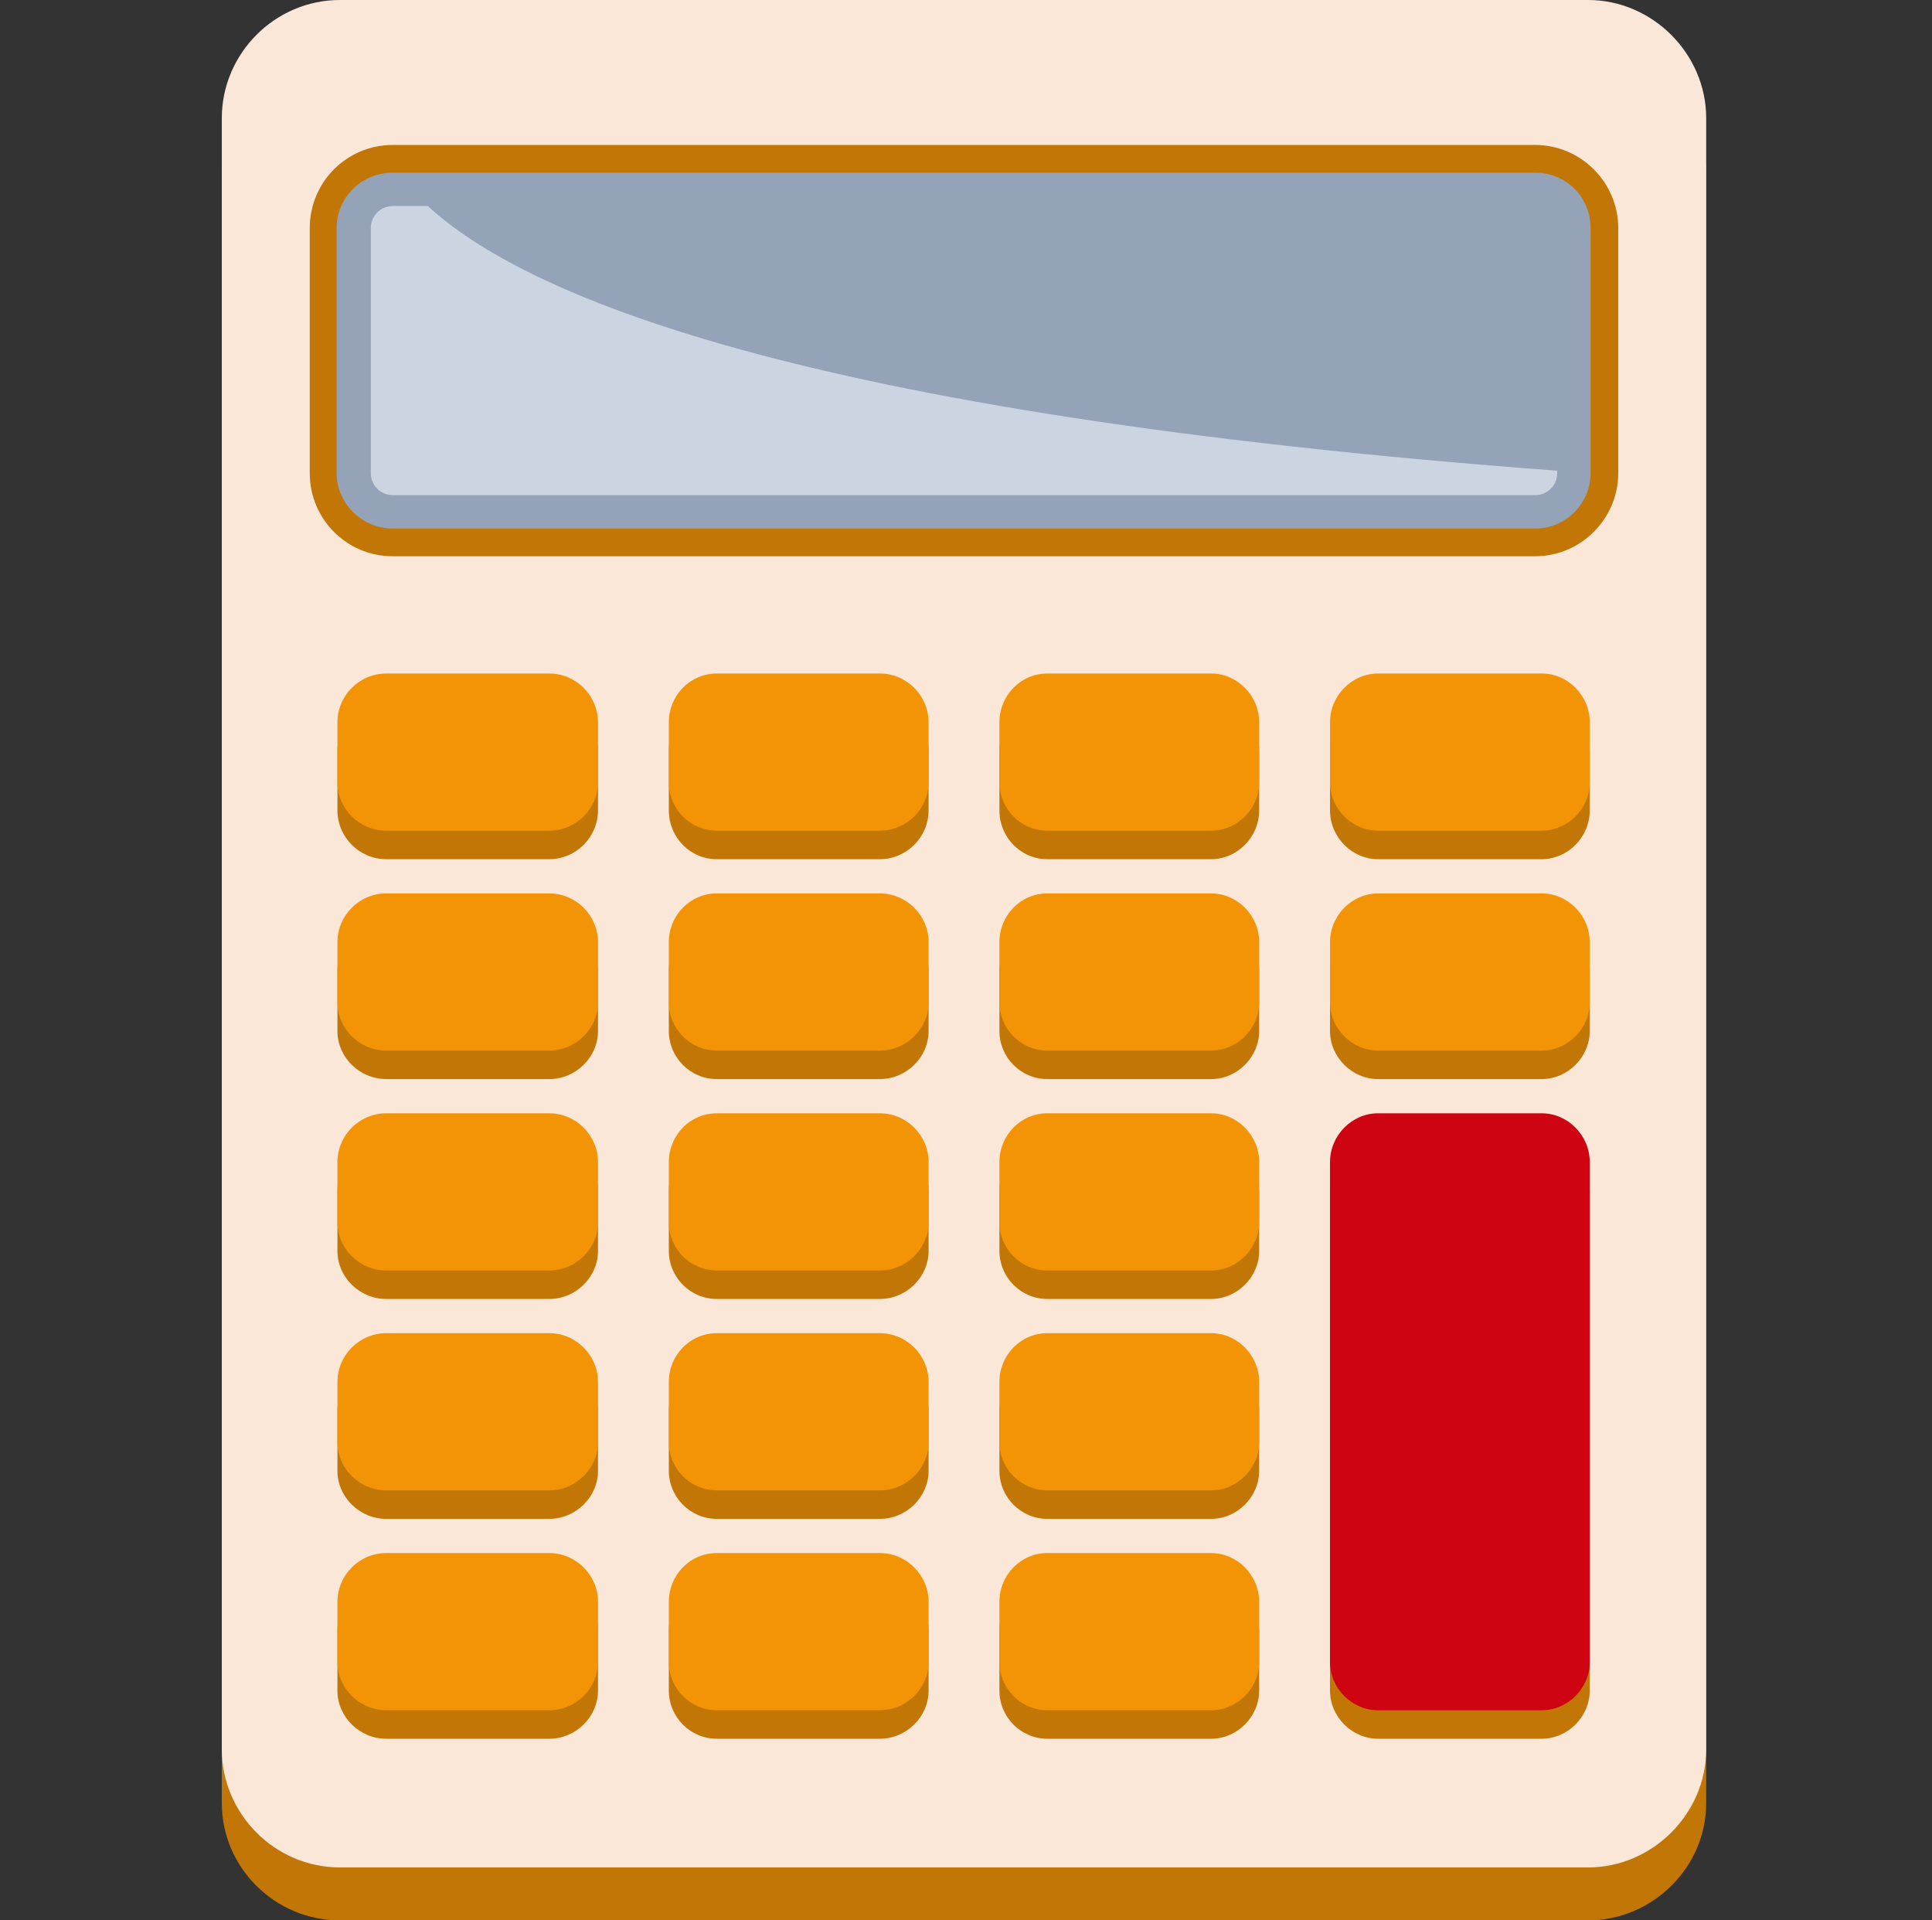
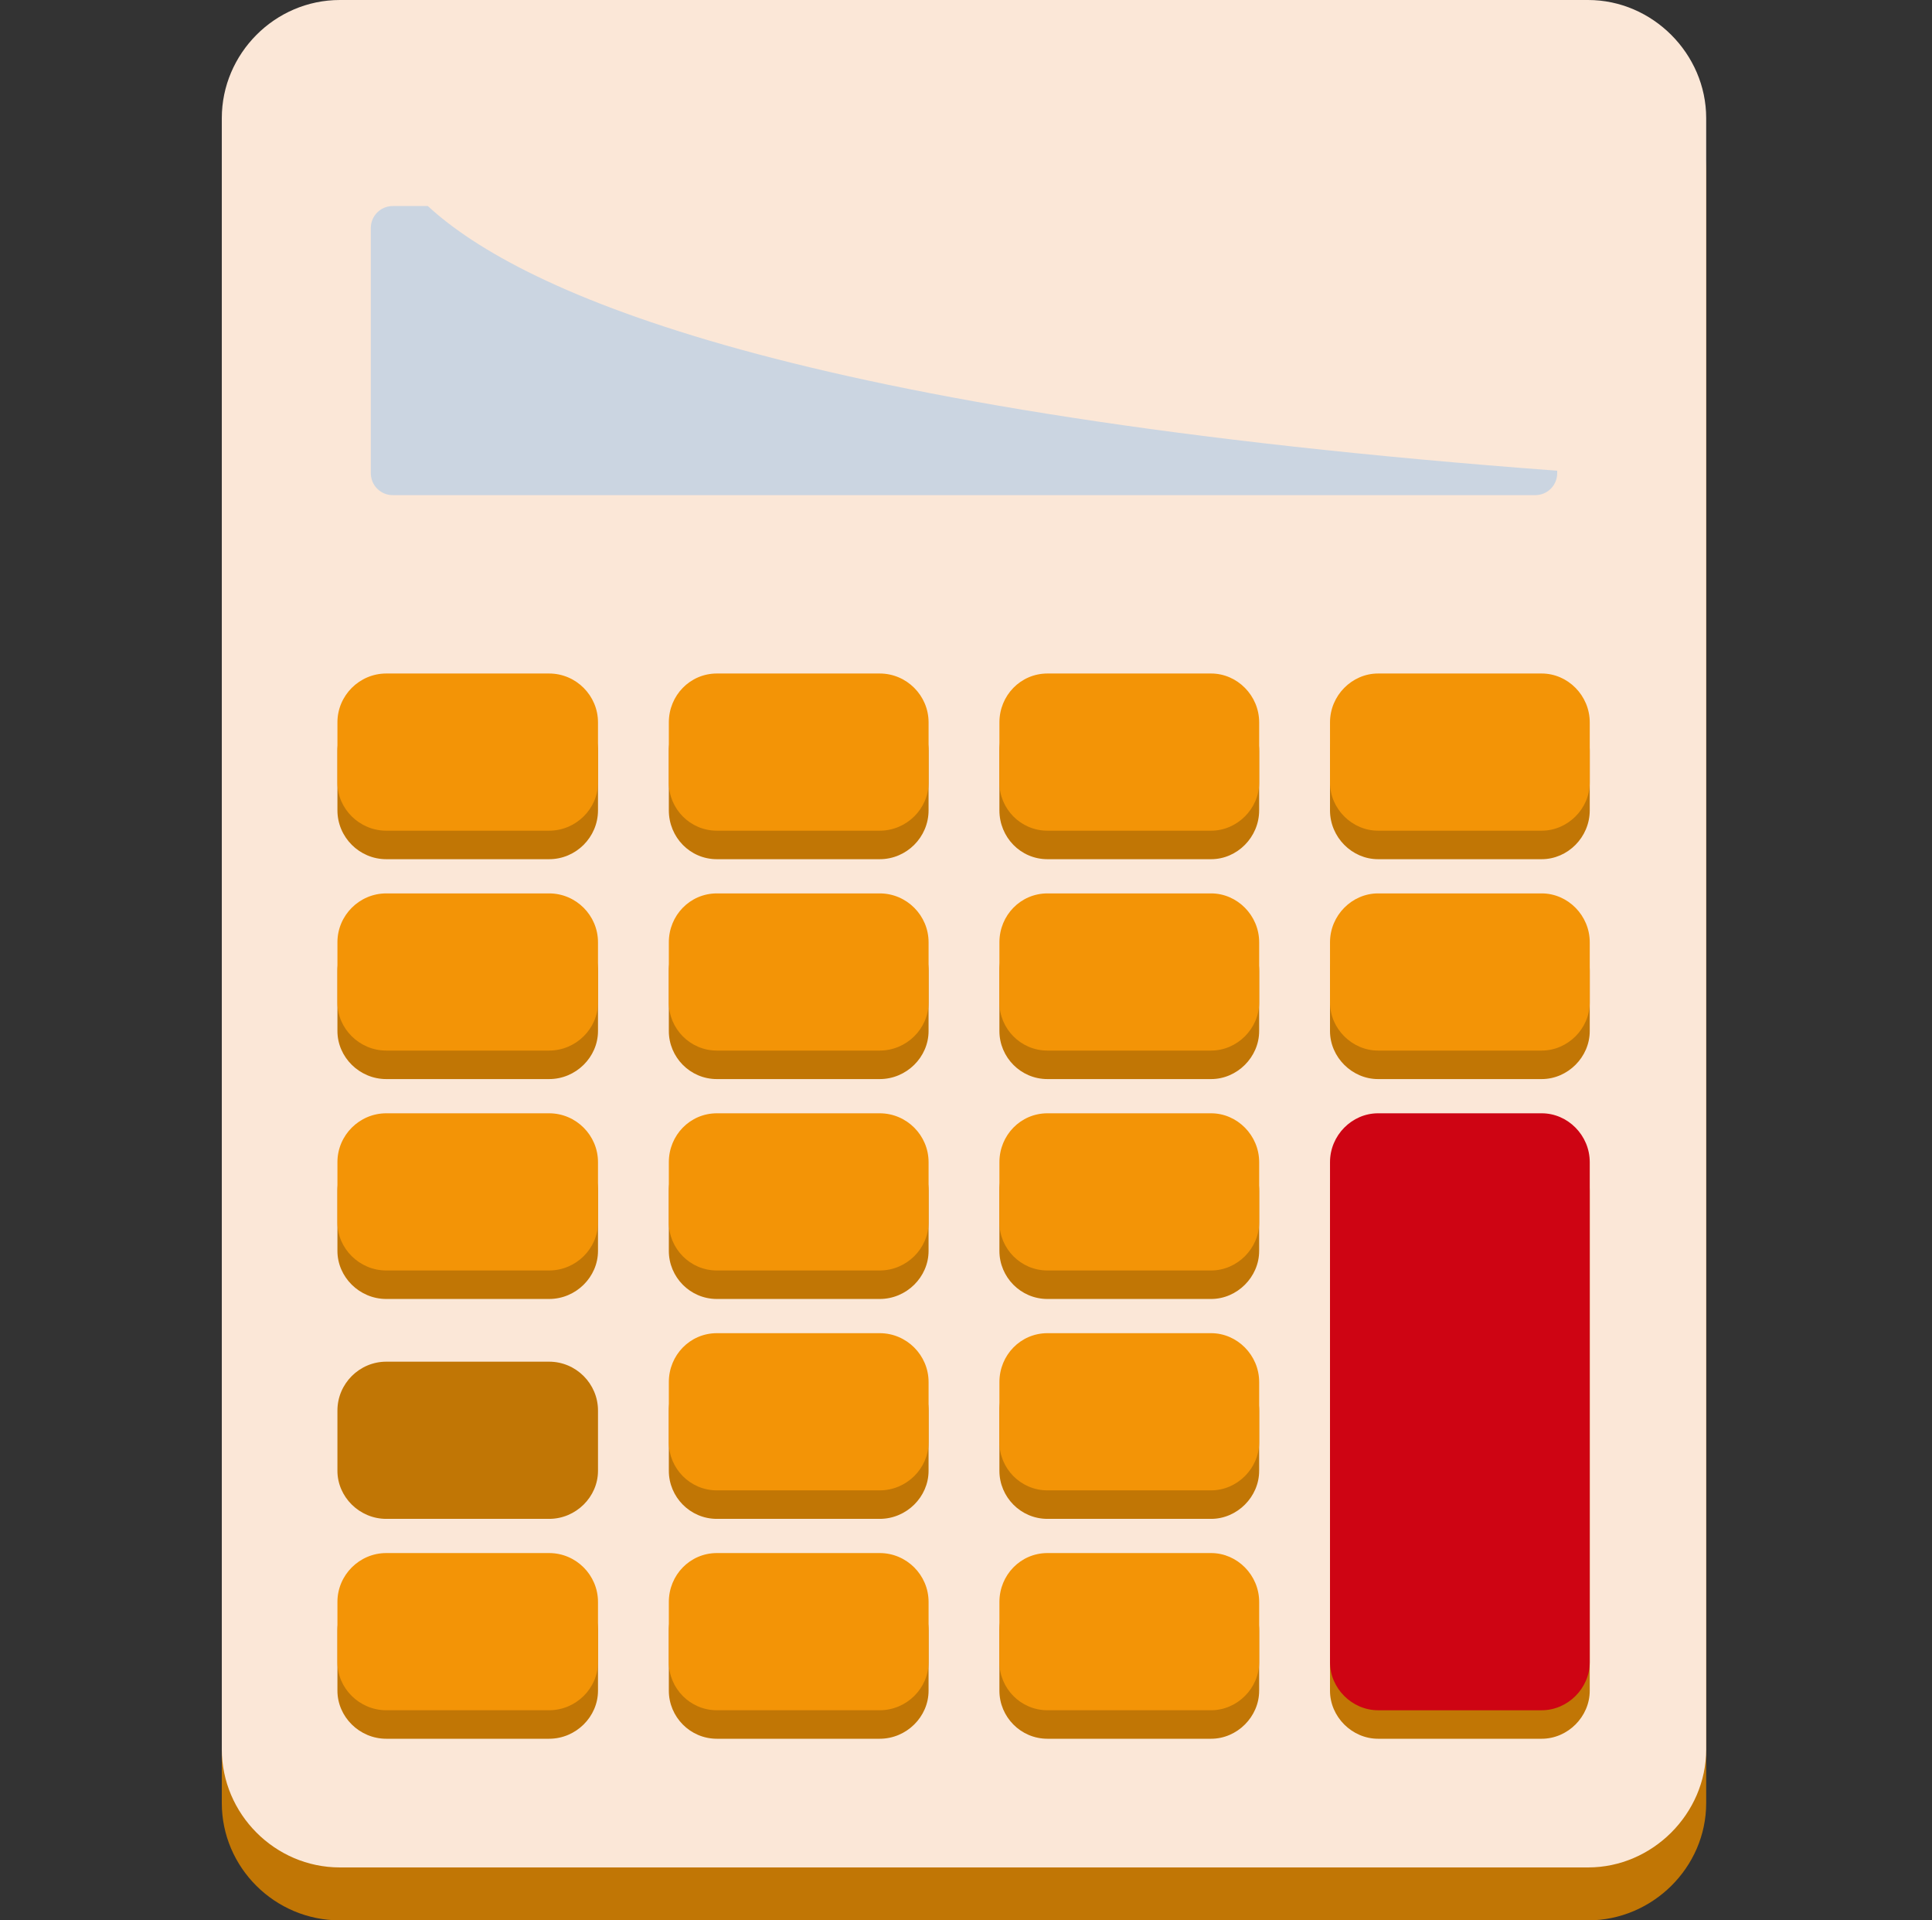
<svg xmlns="http://www.w3.org/2000/svg" width="161" height="160" viewBox="0 0 161 160" fill="none">
  <rect x="0" y="0" width="161" height="160" fill="#333333" stroke="none" />
  <path fill-rule="evenodd" clip-rule="evenodd" d="M28.323 4.479H132.343C137.704 4.479 142.182 8.957 142.182 14.317V150.229C142.182 155.589 137.704 160 132.343 160H28.323C22.895 160 18.484 155.589 18.484 150.229V14.317C18.484 8.957 22.895 4.479 28.323 4.479Z" fill="#C17605" />
  <path fill-rule="evenodd" clip-rule="evenodd" d="M28.323 0H132.343C137.704 0 142.182 4.479 142.182 9.839V145.751C142.182 151.111 137.704 155.59 132.343 155.59H28.323C22.895 155.59 18.484 151.111 18.484 145.751V9.839C18.484 4.479 22.895 0 28.323 0Z" fill="#FBE7D7" />
  <path fill-rule="evenodd" clip-rule="evenodd" d="M132.478 140.865C132.478 143.036 130.647 144.868 128.475 144.868H114.837C112.665 144.868 110.833 143.036 110.833 140.865C110.833 126.955 110.833 113.045 110.833 99.202C110.833 96.963 112.665 95.131 114.837 95.131C119.383 95.131 123.929 95.131 128.475 95.131C130.647 95.131 132.478 96.963 132.478 99.202C132.478 113.045 132.478 126.955 132.478 140.865ZM59.739 131.772C64.285 131.772 68.832 131.772 73.31 131.772C75.549 131.772 77.381 133.605 77.381 135.844C77.381 137.472 77.381 139.169 77.381 140.865C77.381 143.036 75.549 144.868 73.31 144.868C68.832 144.868 64.285 144.868 59.739 144.868C57.5 144.868 55.736 143.036 55.736 140.865C55.736 139.168 55.736 137.472 55.736 135.844C55.736 133.605 57.5 131.772 59.739 131.772ZM59.739 58.49C64.285 58.49 68.832 58.49 73.31 58.49C75.549 58.49 77.381 60.322 77.381 62.561C77.381 64.19 77.381 65.886 77.381 67.515C77.381 69.754 75.549 71.586 73.31 71.586C68.832 71.586 64.285 71.586 59.739 71.586C57.5 71.586 55.736 69.754 55.736 67.515C55.736 65.886 55.736 64.19 55.736 62.561C55.736 60.322 57.5 58.49 59.739 58.49ZM32.19 58.49H45.761C48 58.49 49.833 60.322 49.833 62.561V67.515C49.833 69.754 48 71.586 45.761 71.586H32.19C29.951 71.586 28.119 69.754 28.119 67.515V62.561C28.119 60.322 29.951 58.49 32.19 58.49ZM87.288 58.49C91.834 58.49 96.38 58.49 100.927 58.49C103.098 58.49 104.93 60.322 104.93 62.561C104.93 64.19 104.93 65.886 104.93 67.515C104.93 69.754 103.098 71.586 100.927 71.586C96.38 71.586 91.834 71.586 87.288 71.586C85.049 71.586 83.284 69.754 83.284 67.515C83.284 65.886 83.284 64.19 83.284 62.561C83.284 60.322 85.049 58.49 87.288 58.49ZM114.837 58.49H128.475C130.647 58.49 132.479 60.322 132.479 62.561V67.515C132.479 69.754 130.647 71.586 128.475 71.586H114.837C112.665 71.586 110.833 69.754 110.833 67.515V62.561C110.833 60.322 112.665 58.49 114.837 58.49ZM59.739 76.811C64.285 76.811 68.832 76.811 73.31 76.811C75.549 76.811 77.381 78.643 77.381 80.882C77.381 82.51 77.381 84.207 77.381 85.903C77.381 88.075 75.549 89.906 73.31 89.906C68.832 89.906 64.285 89.906 59.739 89.906C57.5 89.906 55.736 88.075 55.736 85.903C55.736 84.207 55.736 82.51 55.736 80.882C55.736 78.643 57.5 76.811 59.739 76.811ZM32.19 76.811C36.736 76.811 41.215 76.811 45.761 76.811C48 76.811 49.833 78.643 49.833 80.882C49.833 82.51 49.833 84.207 49.833 85.903C49.833 88.075 48 89.906 45.761 89.906C41.215 89.906 36.736 89.906 32.19 89.906C29.951 89.906 28.119 88.075 28.119 85.903C28.119 84.207 28.119 82.51 28.119 80.882C28.119 78.643 29.951 76.811 32.19 76.811ZM87.288 76.811C91.834 76.811 96.38 76.811 100.927 76.811C103.098 76.811 104.93 78.643 104.93 80.882C104.93 82.51 104.93 84.207 104.93 85.903C104.93 88.075 103.098 89.906 100.927 89.906C96.38 89.906 91.834 89.906 87.288 89.906C85.049 89.906 83.284 88.075 83.284 85.903C83.284 84.207 83.284 82.51 83.284 80.882C83.284 78.643 85.049 76.811 87.288 76.811ZM114.837 76.811C119.383 76.811 123.929 76.811 128.475 76.811C130.647 76.811 132.479 78.643 132.479 80.882C132.479 82.51 132.479 84.207 132.479 85.903C132.479 88.075 130.647 89.906 128.475 89.906C123.929 89.906 119.383 89.906 114.837 89.906C112.665 89.906 110.833 88.075 110.833 85.903C110.833 84.207 110.833 82.51 110.833 80.882C110.833 78.643 112.665 76.811 114.837 76.811ZM59.739 95.131C64.285 95.131 68.832 95.131 73.31 95.131C75.549 95.131 77.381 96.963 77.381 99.202C77.381 100.831 77.381 102.528 77.381 104.224C77.381 106.395 75.549 108.227 73.31 108.227C68.832 108.227 64.285 108.227 59.739 108.227C57.5 108.227 55.736 106.395 55.736 104.224C55.736 102.527 55.736 100.831 55.736 99.202C55.736 96.963 57.5 95.131 59.739 95.131ZM32.19 95.131C36.736 95.131 41.215 95.131 45.761 95.131C48 95.131 49.833 96.963 49.833 99.202C49.833 100.831 49.833 102.528 49.833 104.224C49.833 106.395 48 108.227 45.761 108.227C41.215 108.227 36.736 108.227 32.19 108.227C29.951 108.227 28.119 106.395 28.119 104.224C28.119 102.527 28.119 100.831 28.119 99.202C28.119 96.963 29.951 95.131 32.19 95.131ZM87.288 95.131C91.834 95.131 96.38 95.131 100.927 95.131C103.098 95.131 104.93 96.963 104.93 99.202C104.93 100.831 104.93 102.528 104.93 104.224C104.93 106.395 103.098 108.227 100.927 108.227C96.38 108.227 91.834 108.227 87.288 108.227C85.049 108.227 83.284 106.395 83.284 104.224C83.284 102.527 83.284 100.831 83.284 99.202C83.284 96.963 85.049 95.131 87.288 95.131ZM59.739 113.452C64.285 113.452 68.832 113.452 73.31 113.452C75.549 113.452 77.381 115.284 77.381 117.523C77.381 119.152 77.381 120.848 77.381 122.544C77.381 124.716 75.549 126.548 73.31 126.548C68.832 126.548 64.285 126.548 59.739 126.548C57.5 126.548 55.736 124.716 55.736 122.544C55.736 120.848 55.736 119.152 55.736 117.523C55.736 115.284 57.5 113.452 59.739 113.452ZM32.19 113.452C36.736 113.452 41.215 113.452 45.761 113.452C48 113.452 49.833 115.284 49.833 117.523C49.833 119.152 49.833 120.848 49.833 122.544C49.833 124.716 48 126.548 45.761 126.548C41.215 126.548 36.736 126.548 32.19 126.548C29.951 126.548 28.119 124.716 28.119 122.544C28.119 120.848 28.119 119.152 28.119 117.523C28.119 115.284 29.951 113.452 32.19 113.452ZM87.288 113.452C91.834 113.452 96.38 113.452 100.927 113.452C103.098 113.452 104.93 115.284 104.93 117.523C104.93 119.152 104.93 120.848 104.93 122.544C104.93 124.716 103.098 126.548 100.927 126.548C96.38 126.548 91.834 126.548 87.288 126.548C85.049 126.548 83.284 124.716 83.284 122.544C83.284 120.848 83.284 119.152 83.284 117.523C83.284 115.284 85.049 113.452 87.288 113.452ZM32.19 131.772H45.761C48 131.772 49.833 133.605 49.833 135.844V140.865C49.833 143.036 48 144.868 45.761 144.868H32.19C29.951 144.868 28.119 143.036 28.119 140.865V135.844C28.119 133.605 29.951 131.772 32.19 131.772ZM87.288 131.772C91.834 131.772 96.38 131.772 100.927 131.772C103.098 131.772 104.93 133.605 104.93 135.844C104.93 137.472 104.93 139.169 104.93 140.865C104.93 143.036 103.098 144.868 100.927 144.868C96.38 144.868 91.834 144.868 87.288 144.868C85.049 144.868 83.284 143.036 83.284 140.865C83.284 139.168 83.284 137.472 83.284 135.844C83.284 133.605 85.049 131.772 87.288 131.772Z" fill="#C17605" />
-   <path fill-rule="evenodd" clip-rule="evenodd" d="M32.734 12.078H127.933C131.733 12.078 134.854 15.199 134.854 18.999V39.423C134.854 43.223 131.733 46.345 127.933 46.345H32.734C28.866 46.345 25.812 43.223 25.812 39.423V18.999C25.813 15.199 28.866 12.078 32.734 12.078Z" fill="#C17605" />
-   <path fill-rule="evenodd" clip-rule="evenodd" d="M32.735 14.385H127.934C130.512 14.385 132.548 16.421 132.548 18.999V39.423C132.548 41.934 130.512 44.037 127.934 44.037H32.735C30.156 44.037 28.053 41.934 28.053 39.423V18.999C28.053 16.421 30.156 14.385 32.735 14.385Z" fill="#94A3B8" />
  <path fill-rule="evenodd" clip-rule="evenodd" d="M32.734 17.167H35.652C43.523 24.427 66.051 34.47 129.766 39.219V39.423C129.766 40.441 128.951 41.255 127.934 41.255H32.734C31.717 41.255 30.902 40.441 30.902 39.423V18.999C30.902 17.981 31.717 17.167 32.734 17.167Z" fill="#CBD5E1" />
  <path fill-rule="evenodd" clip-rule="evenodd" d="M132.479 138.491C132.479 140.662 130.648 142.494 128.476 142.494H114.837C112.666 142.494 110.834 140.662 110.834 138.491C110.834 124.58 110.834 110.67 110.834 96.828C110.834 94.589 112.666 92.757 114.837 92.757C119.384 92.757 123.93 92.757 128.476 92.757C130.648 92.757 132.479 94.589 132.479 96.828C132.479 110.67 132.479 124.58 132.479 138.491Z" fill="#CE0413" />
  <path fill-rule="evenodd" clip-rule="evenodd" d="M87.289 129.397C91.835 129.397 96.381 129.397 100.927 129.397C103.098 129.397 104.931 131.23 104.931 133.469C104.931 135.097 104.931 136.794 104.931 138.49C104.931 140.661 103.098 142.493 100.927 142.493C96.381 142.493 91.835 142.493 87.289 142.493C85.049 142.493 83.285 140.661 83.285 138.49C83.285 136.793 83.285 135.097 83.285 133.469C83.285 131.23 85.049 129.397 87.289 129.397Z" fill="#F39406" />
  <path fill-rule="evenodd" clip-rule="evenodd" d="M32.19 129.397H45.761C48 129.397 49.833 131.23 49.833 133.469V138.49C49.833 140.661 48 142.493 45.761 142.493H32.19C29.951 142.493 28.119 140.661 28.119 138.49V133.469C28.119 131.23 29.951 129.397 32.19 129.397Z" fill="#F39406" />
  <path fill-rule="evenodd" clip-rule="evenodd" d="M87.289 111.077C91.835 111.077 96.381 111.077 100.927 111.077C103.098 111.077 104.931 112.909 104.931 115.148C104.931 116.777 104.931 118.473 104.931 120.169C104.931 122.341 103.098 124.173 100.927 124.173C96.381 124.173 91.835 124.173 87.289 124.173C85.049 124.173 83.285 122.341 83.285 120.169C83.285 118.473 83.285 116.777 83.285 115.148C83.285 112.909 85.049 111.077 87.289 111.077Z" fill="#F39406" />
-   <path fill-rule="evenodd" clip-rule="evenodd" d="M32.19 111.077C36.736 111.077 41.215 111.077 45.761 111.077C48 111.077 49.833 112.909 49.833 115.148C49.833 116.777 49.833 118.473 49.833 120.169C49.833 122.341 48 124.173 45.761 124.173C41.215 124.173 36.736 124.173 32.19 124.173C29.951 124.173 28.119 122.341 28.119 120.169C28.119 118.473 28.119 116.777 28.119 115.148C28.119 112.909 29.951 111.077 32.19 111.077Z" fill="#F39406" />
  <path fill-rule="evenodd" clip-rule="evenodd" d="M59.74 111.077C64.286 111.077 68.832 111.077 73.311 111.077C75.55 111.077 77.382 112.909 77.382 115.148C77.382 116.777 77.382 118.473 77.382 120.169C77.382 122.341 75.55 124.173 73.311 124.173C68.832 124.173 64.286 124.173 59.74 124.173C57.501 124.173 55.736 122.341 55.736 120.169C55.736 118.473 55.736 116.777 55.736 115.148C55.736 112.909 57.501 111.077 59.74 111.077Z" fill="#F39406" />
  <path fill-rule="evenodd" clip-rule="evenodd" d="M87.289 92.757C91.835 92.757 96.381 92.757 100.927 92.757C103.098 92.757 104.931 94.589 104.931 96.828C104.931 98.457 104.931 100.153 104.931 101.849C104.931 104.021 103.098 105.853 100.927 105.853C96.381 105.853 91.835 105.853 87.289 105.853C85.049 105.853 83.285 104.021 83.285 101.849C83.285 100.153 83.285 98.457 83.285 96.828C83.285 94.589 85.049 92.757 87.289 92.757Z" fill="#F39406" />
  <path fill-rule="evenodd" clip-rule="evenodd" d="M32.19 92.757C36.736 92.757 41.215 92.757 45.761 92.757C48 92.757 49.833 94.589 49.833 96.828C49.833 98.457 49.833 100.153 49.833 101.849C49.833 104.021 48 105.853 45.761 105.853C41.215 105.853 36.736 105.853 32.19 105.853C29.951 105.853 28.119 104.021 28.119 101.849C28.119 100.153 28.119 98.457 28.119 96.828C28.119 94.589 29.951 92.757 32.19 92.757Z" fill="#F39406" />
  <path fill-rule="evenodd" clip-rule="evenodd" d="M59.74 92.757C64.286 92.757 68.832 92.757 73.311 92.757C75.55 92.757 77.382 94.589 77.382 96.828C77.382 98.457 77.382 100.153 77.382 101.849C77.382 104.021 75.55 105.853 73.311 105.853C68.832 105.853 64.286 105.853 59.74 105.853C57.501 105.853 55.736 104.021 55.736 101.849C55.736 100.153 55.736 98.457 55.736 96.828C55.736 94.589 57.501 92.757 59.74 92.757Z" fill="#F39406" />
  <path fill-rule="evenodd" clip-rule="evenodd" d="M114.837 74.436C119.384 74.436 123.93 74.436 128.476 74.436C130.648 74.436 132.479 76.268 132.479 78.507C132.479 80.135 132.479 81.832 132.479 83.528C132.479 85.699 130.648 87.531 128.476 87.531C123.93 87.531 119.384 87.531 114.837 87.531C112.666 87.531 110.834 85.699 110.834 83.528C110.834 81.832 110.834 80.135 110.834 78.507C110.834 76.268 112.666 74.436 114.837 74.436Z" fill="#F39406" />
  <path fill-rule="evenodd" clip-rule="evenodd" d="M87.289 74.436C91.835 74.436 96.381 74.436 100.927 74.436C103.098 74.436 104.931 76.268 104.931 78.507C104.931 80.135 104.931 81.832 104.931 83.528C104.931 85.699 103.098 87.531 100.927 87.531C96.381 87.531 91.835 87.531 87.289 87.531C85.049 87.531 83.285 85.699 83.285 83.528C83.285 81.832 83.285 80.135 83.285 78.507C83.285 76.268 85.049 74.436 87.289 74.436Z" fill="#F39406" />
  <path fill-rule="evenodd" clip-rule="evenodd" d="M32.19 74.436C36.736 74.436 41.215 74.436 45.761 74.436C48 74.436 49.833 76.268 49.833 78.507C49.833 80.135 49.833 81.832 49.833 83.528C49.833 85.699 48 87.531 45.761 87.531C41.215 87.531 36.736 87.531 32.19 87.531C29.951 87.531 28.119 85.699 28.119 83.528C28.119 81.832 28.119 80.135 28.119 78.507C28.119 76.268 29.951 74.436 32.19 74.436Z" fill="#F39406" />
  <path fill-rule="evenodd" clip-rule="evenodd" d="M59.74 74.436C64.286 74.436 68.832 74.436 73.311 74.436C75.55 74.436 77.382 76.268 77.382 78.507C77.382 80.135 77.382 81.832 77.382 83.528C77.382 85.699 75.55 87.531 73.311 87.531C68.832 87.531 64.286 87.531 59.74 87.531C57.501 87.531 55.736 85.699 55.736 83.528C55.736 81.832 55.736 80.135 55.736 78.507C55.736 76.268 57.501 74.436 59.74 74.436Z" fill="#F39406" />
  <path fill-rule="evenodd" clip-rule="evenodd" d="M114.837 56.115H128.476C130.648 56.115 132.479 57.947 132.479 60.186V65.208C132.479 67.379 130.648 69.211 128.476 69.211H114.837C112.666 69.211 110.834 67.379 110.834 65.208V60.186C110.834 57.947 112.666 56.115 114.837 56.115Z" fill="#F39406" />
  <path fill-rule="evenodd" clip-rule="evenodd" d="M87.289 56.115C91.835 56.115 96.381 56.115 100.927 56.115C103.098 56.115 104.931 57.947 104.931 60.186C104.931 61.815 104.931 63.511 104.931 65.208C104.931 67.379 103.098 69.211 100.927 69.211C96.381 69.211 91.835 69.211 87.289 69.211C85.049 69.211 83.285 67.379 83.285 65.208C83.285 63.511 83.285 61.815 83.285 60.186C83.285 57.947 85.049 56.115 87.289 56.115Z" fill="#F39406" />
  <path fill-rule="evenodd" clip-rule="evenodd" d="M32.19 56.115H45.761C48 56.115 49.833 57.947 49.833 60.186V65.208C49.833 67.379 48 69.211 45.761 69.211H32.19C29.951 69.211 28.119 67.379 28.119 65.208V60.186C28.119 57.947 29.951 56.115 32.19 56.115Z" fill="#F39406" />
  <path fill-rule="evenodd" clip-rule="evenodd" d="M59.74 56.115C64.286 56.115 68.832 56.115 73.311 56.115C75.55 56.115 77.382 57.947 77.382 60.186C77.382 61.815 77.382 63.511 77.382 65.208C77.382 67.379 75.55 69.211 73.311 69.211C68.832 69.211 64.286 69.211 59.74 69.211C57.501 69.211 55.736 67.379 55.736 65.208C55.736 63.511 55.736 61.815 55.736 60.186C55.736 57.947 57.501 56.115 59.74 56.115Z" fill="#F39406" />
  <path fill-rule="evenodd" clip-rule="evenodd" d="M59.74 129.397C64.286 129.397 68.832 129.397 73.311 129.397C75.55 129.397 77.382 131.23 77.382 133.469C77.382 135.097 77.382 136.794 77.382 138.49C77.382 140.661 75.55 142.493 73.311 142.493C68.832 142.493 64.286 142.493 59.74 142.493C57.501 142.493 55.736 140.661 55.736 138.49C55.736 136.793 55.736 135.097 55.736 133.469C55.736 131.23 57.501 129.397 59.74 129.397Z" fill="#F39406" />
</svg>